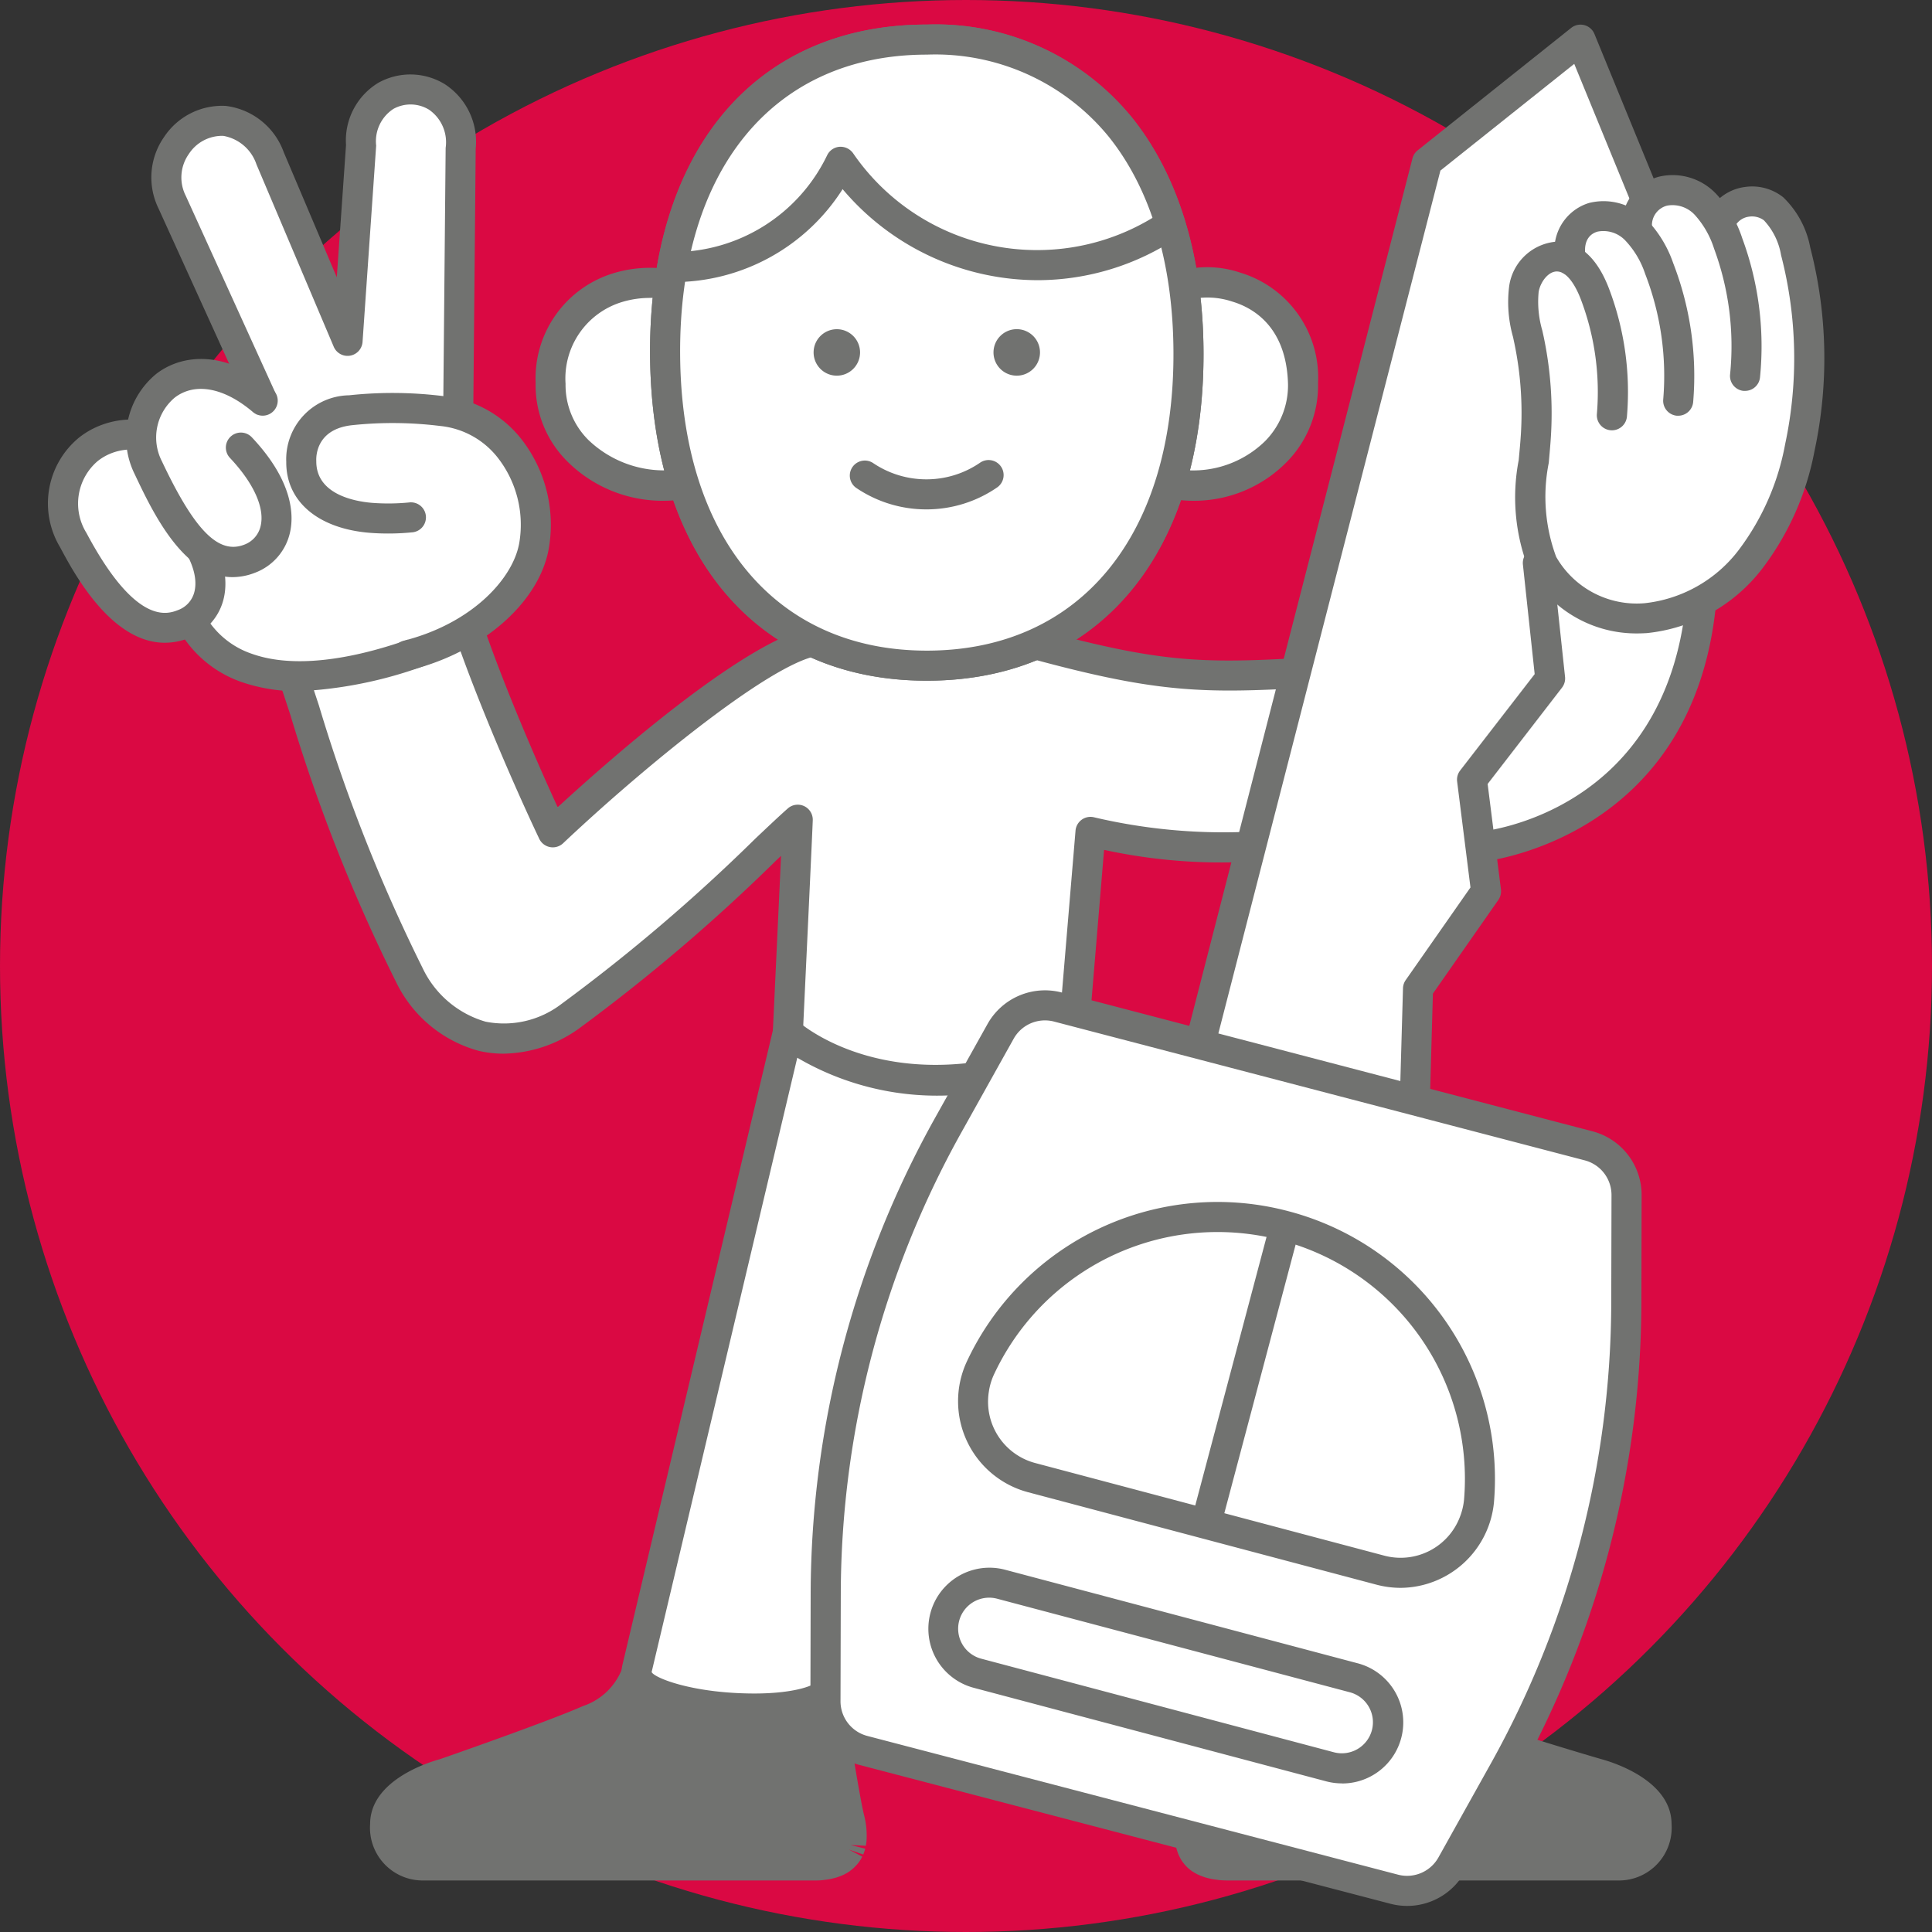
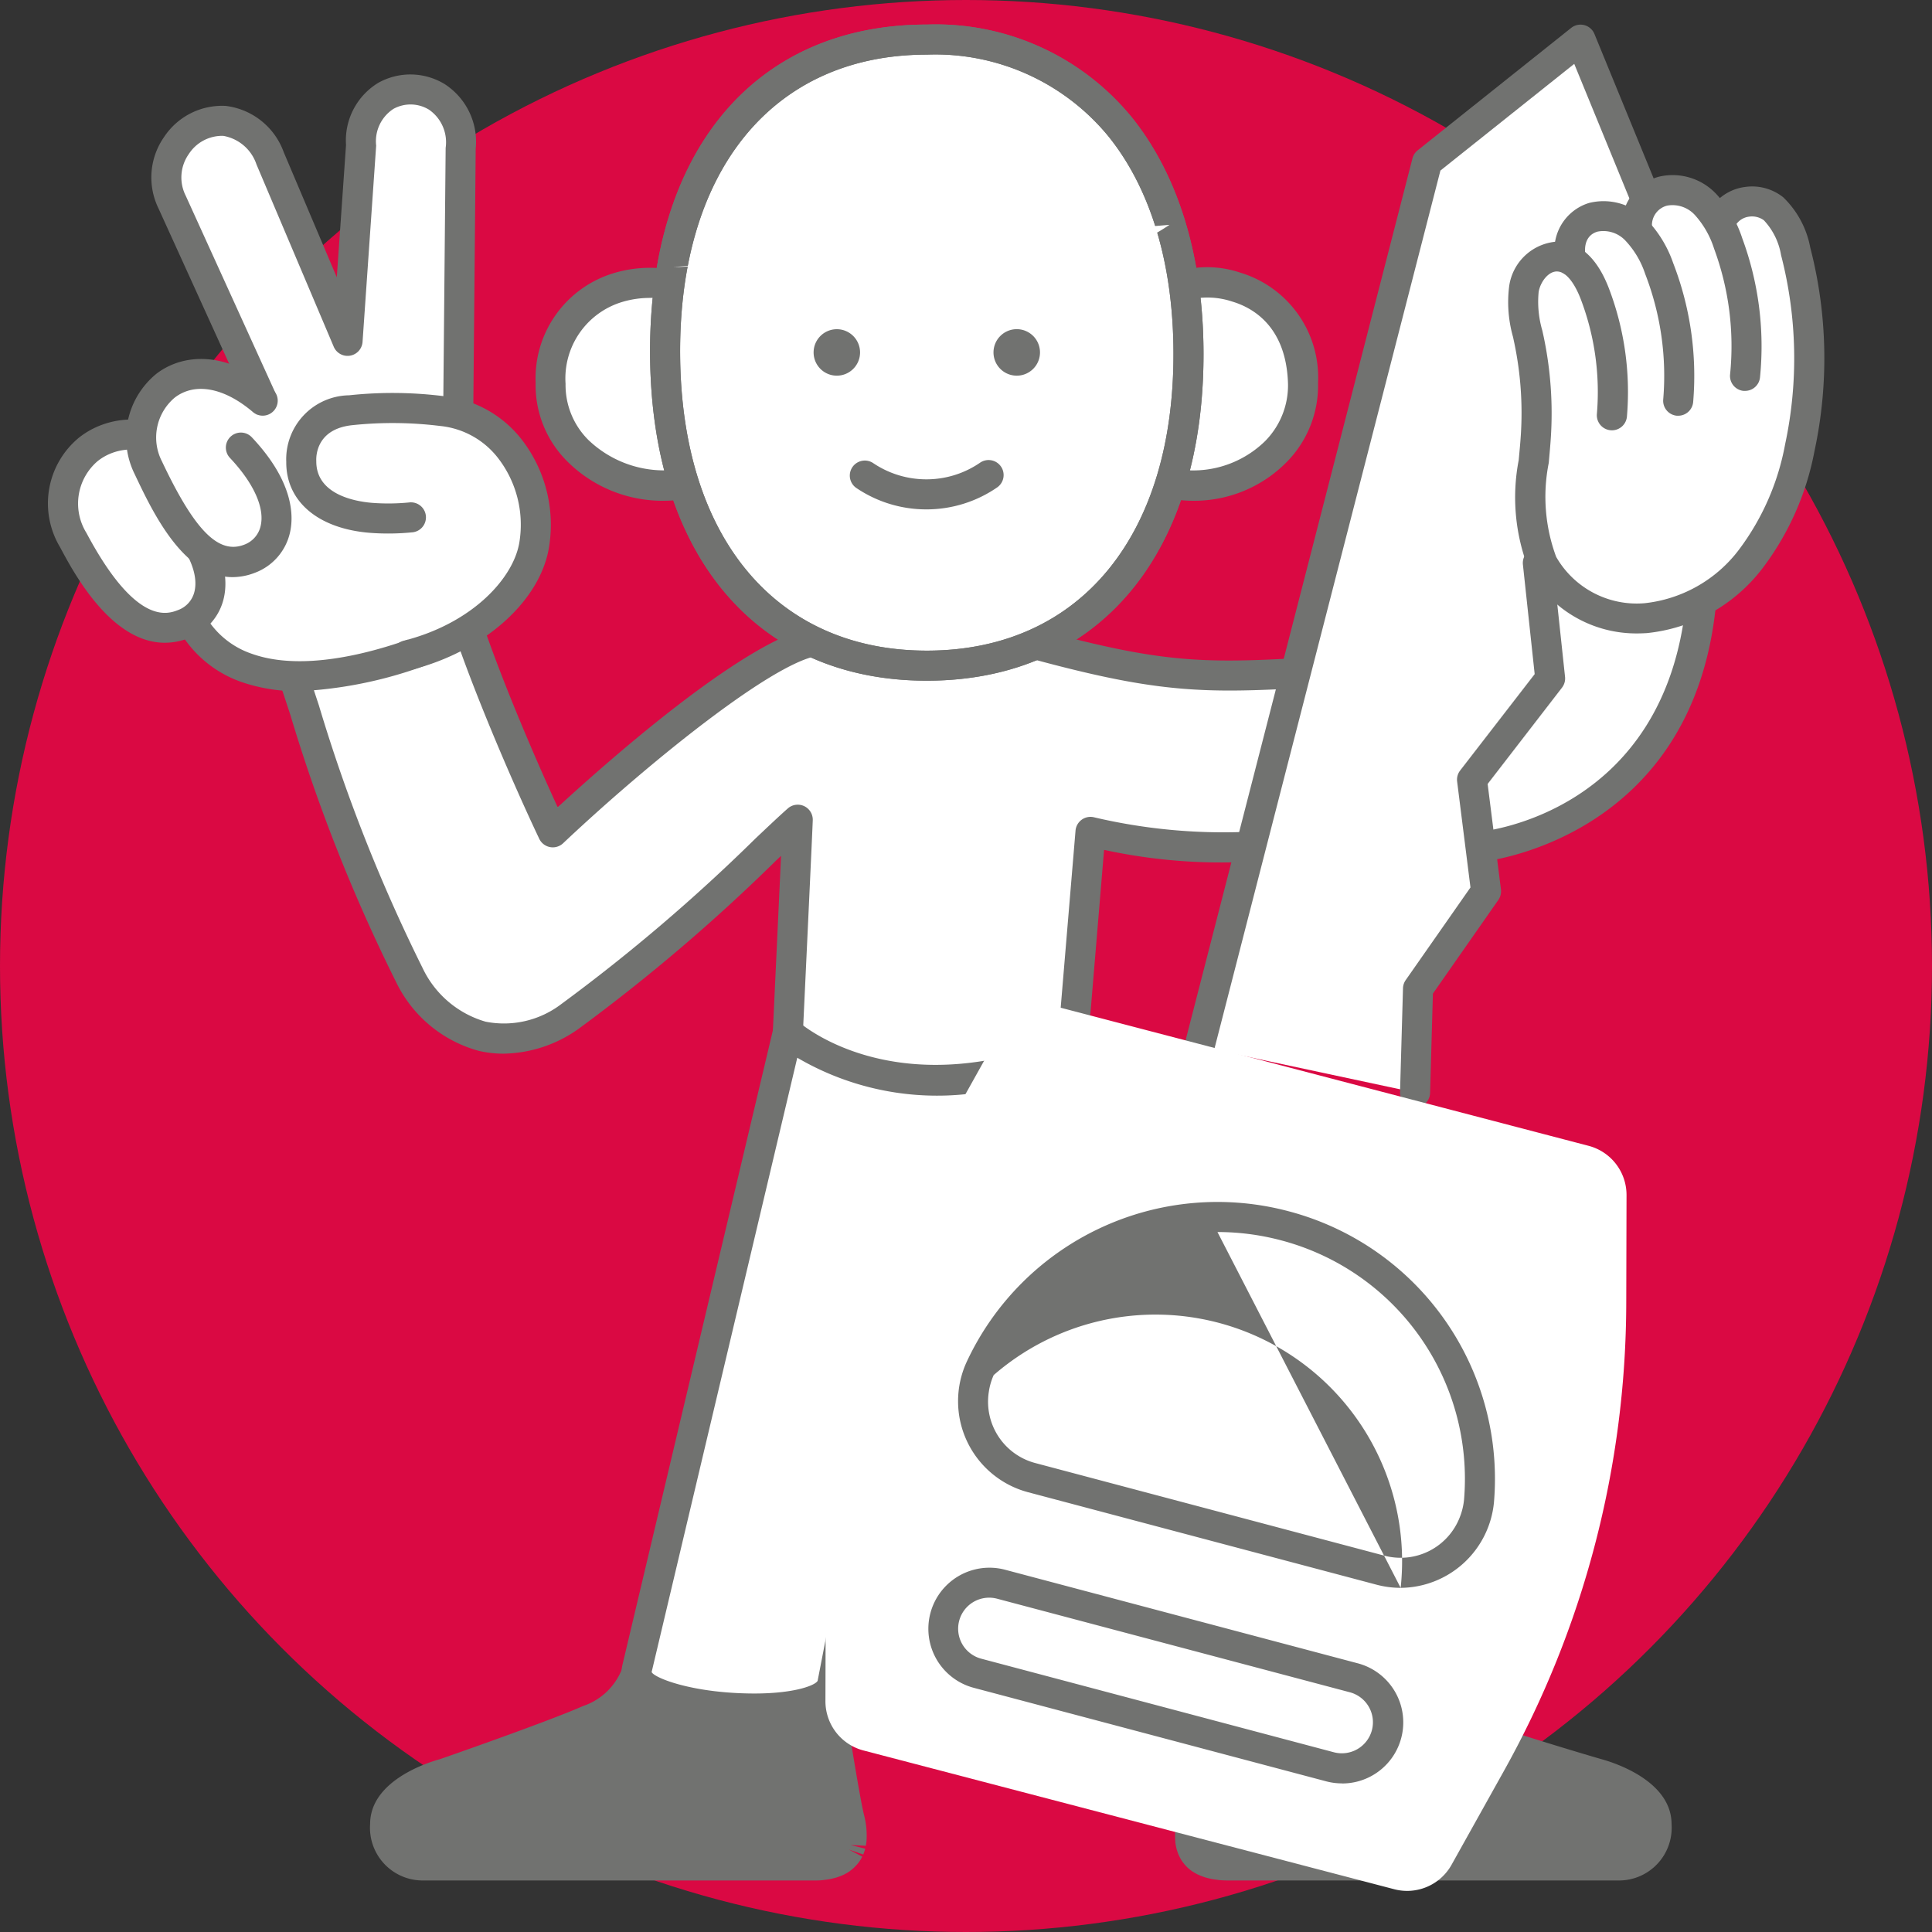
<svg xmlns="http://www.w3.org/2000/svg" viewBox="0 0 90 90">
  <rect x="0" y="0" width="90" height="90" fill="#333333" stroke="none" />
  <defs>
    <style>.cls-1{fill:#da0943;}.cls-2{fill:#fff;}.cls-3{fill:#717270;}</style>
  </defs>
  <g id="Livello_2" data-name="Livello 2">
    <g id="Narrative">
      <g id="iconSmarrimentoChiaviNarrative">
        <circle class="cls-1" cx="45" cy="45" r="45" />
        <path class="cls-2" d="M37.1,49.108,29.85,77.535l2.933,3.109,6.655-1.358-.217-8.413a44.355,44.355,0,0,1,5.191-19.345l.361-.674A12.288,12.288,0,0,1,37.1,49.108Z" />
        <path class="cls-2" d="M32.541,81.407l-3.464-3.672,7.581-29.741.817.526a11.589,11.589,0,0,0,7.242,1.636l1.278-.1-.965,1.8A43.825,43.825,0,0,0,39.92,70.9l.233,8.957Zm-1.917-4.072,2.4,2.545,5.7-1.162-.2-7.827A45.29,45.29,0,0,1,43.583,51.6a13.036,13.036,0,0,1-6.036-1.423Z" />
        <polygon class="cls-2" points="56.264 86.752 56.264 86.752 56.264 86.752 56.264 86.752" />
        <path class="cls-2" d="M76.584,29.3c-.141.01-.283.015-.423.015a6.181,6.181,0,0,1-3.877-1.38l.475,3.6a.6.6,0,0,1-.116.439l-3.455,4.582.306,2.22c1.857-.344,7.882-2.082,9.05-9.917A7,7,0,0,1,76.584,29.3Z" />
        <path class="cls-2" d="M68.9,39.589l-.448-3.232,3.631-4.813-.727-5.276,1.369,1.122a5.491,5.491,0,0,0,3.8,1.209h0a6.275,6.275,0,0,0,1.763-.4l1.114-.419-.176,1.177C78,37.276,71.564,39.1,69.623,39.456Zm1.019-2.851.163,1.179a10.323,10.323,0,0,0,7.561-8.07A7.067,7.067,0,0,1,76.634,30a6.8,6.8,0,0,1-3.459-.669l.279,2.109a1.307,1.307,0,0,1-.251.952Z" />
        <path class="cls-2" d="M57.818,38.862l1.663-6.855c-.772.035-1.5.06-2.174.06a32.466,32.466,0,0,1-9.286-1.5,12.853,12.853,0,0,1-5.156,1.042h-.08a12.53,12.53,0,0,1-5.624-1.252,29.744,29.744,0,0,0-5.973,4.57l-5.009,3.366a.6.6,0,0,1-.423.175.541.541,0,0,1-.113-.011.6.6,0,0,1-.437-.353l-3.438-8.079a10.652,10.652,0,0,1-1.474.6,14.917,14.917,0,0,1-5.038,1.031,8.837,8.837,0,0,1-.9-.063c1.252,3.607,3.543,9.324,5.3,13.611a4.208,4.208,0,0,0,6.536,1.677c5.55-4.474,9.039-7.4,10.088-8.47a.6.6,0,0,1,1.025.42c0,.166.018,7.483.022,8.975a10.971,10.971,0,0,0,8.136,1.766l1.263-2.36c.563-1.055,1.753-.5,2.918-.369l.211-8.166a.6.6,0,0,1,.719-.564A32.42,32.42,0,0,0,57.818,38.862Z" />
        <path class="cls-2" d="M43.606,50.4a11.124,11.124,0,0,1-6.71-2.036l-.273-.21V47.81c0-1.346-.018-7.431-.021-8.734-1.553,1.508-6.24,5.341-9.974,8.352A4.909,4.909,0,0,1,19,45.472c-1.723-4.2-4.043-9.983-5.314-13.647l-.36-1.038,1.093.112a8.235,8.235,0,0,0,.833.059,14.285,14.285,0,0,0,4.792-.986,10.2,10.2,0,0,0,1.4-.572l.669-.341,3.69,8.673,4.931-3.348a28.191,28.191,0,0,1,5.445-4.239c.228-.142.426-.264.591-.373l.336-.222.36.179a11.866,11.866,0,0,0,5.314,1.178,12.268,12.268,0,0,0,4.953-.981l.228-.1.239.066a30.788,30.788,0,0,0,11.244,1.417l.933-.043-2.009,8.28-.533.017a33.029,33.029,0,0,1-7.293-.737l-.228,8.8-.756-.083c-.277-.031-.554-.083-.827-.135-1-.192-1.233-.167-1.4.138L45.906,50.22l-.355.048A14.6,14.6,0,0,1,43.606,50.4Zm-5.585-2.952a10.36,10.36,0,0,0,6.991,1.475L46.1,46.884c.671-1.259,1.924-1.037,2.858-.861l.189-7.362a1.3,1.3,0,0,1,.5-.981,1.282,1.282,0,0,1,1.065-.25,33.614,33.614,0,0,0,6.553.739l1.316-5.426a31.277,31.277,0,0,1-10.508-1.438,13.663,13.663,0,0,1-5.2,1,13.49,13.49,0,0,1-5.658-1.153c-.091.056-.188.116-.289.18a26.865,26.865,0,0,0-5.24,4.086l-.1.086-4.963,3.336a1.314,1.314,0,0,1-1.107.3,1.291,1.291,0,0,1-.947-.767L21.405,30.96c-.275.115-.57.225-.89.331a15.707,15.707,0,0,1-5.152,1.066c1.307,3.63,3.369,8.76,4.936,12.584a3.508,3.508,0,0,0,5.45,1.4c6.984-5.63,9.308-7.684,10.027-8.415A1.3,1.3,0,0,1,38,38.833C38,38.988,38.016,45.4,38.021,47.448Z" />
        <polygon class="cls-2" points="39.592 86.115 39.592 86.115 39.592 86.115 39.592 86.115" />
        <polygon class="cls-2" points="39.018 86.701 39.018 86.701 39.018 86.701 39.018 86.701" />
        <polygon class="cls-2" points="39.347 86.475 39.348 86.475 39.347 86.475 39.347 86.475" />
        <path class="cls-3" d="M39.382,86.415a.9.9,0,0,0,.061-.077.775.775,0,0,0,.046-.066c.016-.027.031-.054.045-.082s.024-.048.035-.073.021-.056.03-.085.019-.053.026-.08.012-.055.017-.083.013-.059.017-.09,0-.044.007-.066a3.177,3.177,0,0,0-.1-1.022h0c-.254-1.046-.955-5.579-.955-5.579l-1.182.482c-1.25.641-4.342.407-5.9-.05a2.609,2.609,0,0,1-1.9-1.53,3.576,3.576,0,0,1-2.177,2.1c-1.67.745-6.72,2.5-6.756,2.509h0l-.018.005c-.186.051-2.725.773-2.725,2.344a1.769,1.769,0,0,0,1.74,1.928H37.893c.12,0,.232,0,.338-.014.034,0,.065-.009.1-.012.068-.008.135-.016.2-.028.036-.007.068-.016.1-.024.052-.012.1-.025.152-.04s.063-.022.094-.034.084-.032.123-.051l.081-.043c.035-.02.069-.04.1-.062s.047-.034.069-.051.054-.046.079-.07A.808.808,0,0,0,39.382,86.415Z" />
        <path class="cls-3" d="M37.893,87.6H19.68a2.456,2.456,0,0,1-2.439-2.627c0-2.027,2.7-2.872,3.24-3.02.28-.093,5.1-1.778,6.676-2.478a2.962,2.962,0,0,0,1.787-1.65.706.706,0,0,1,.673-.51h0a.7.7,0,0,1,.673.5,2.017,2.017,0,0,0,1.425,1.051c1.568.459,4.417.6,5.388.1l1.237-.507A.7.7,0,0,1,39.3,79c.007.045.7,4.516.943,5.521a3.768,3.768,0,0,1,.121,1.256l-.029.206-.708-.035.678.17c0,.019-.029.1-.035.118l-.055.153-.667-.227.619.327c-.027.053-.052.1-.08.148l-.076.109c-.025.036-.06.081-.1.123l-.011.012c-.012.013-.082.085-.095.1a1.343,1.343,0,0,1-.132.116l-.1.077c-.039.028-.095.062-.153.095l-.116.062c-.051.024-.11.047-.167.07l-.148.053c-.057.018-.129.036-.2.053l-.13.03c-.076.014-.161.025-.245.035l-.121.015C38.165,87.6,38.034,87.6,37.893,87.6Zm.89-1.586.542.457-.385-.441.443.382-.512-.48.675.23-.619-.329.031-.112a2.428,2.428,0,0,0-.077-.871c-.191-.784-.611-3.38-.83-4.761l-.363.148c-1.5.771-4.9.4-6.364-.026a3.986,3.986,0,0,1-1.644-.9,4.957,4.957,0,0,1-1.963,1.447c-1.639.731-6.679,2.492-6.839,2.538-.88.242-2.237.9-2.237,1.677,0,1.085.733,1.22,1.047,1.228H37.893c.1,0,.192,0,.279-.012.127-.016.176-.021.222-.029l.178-.046.118-.045Zm.6.4-.52-.47Z" />
        <path class="cls-3" d="M35.072,80.289c-2.173,0-4.6-.453-5.579-1.322a1.378,1.378,0,0,1-.5-1.4l7.026-29.634a.7.7,0,0,1,1.151-.357c.136.122,3.466,3.012,9.51,1.679a.7.7,0,0,1,.736,1.069l-.076.119a.7.7,0,0,1-.847.28,12.883,12.883,0,0,1-9.353-1.45L30.355,77.894c.152.276,1.8.929,4.4.991,2.115.056,3.211-.356,3.333-.585l3.5-18.06a.7.7,0,0,1,1.375.266l-3.5,18.038c-.049.378-.327.955-1.334,1.329A9.461,9.461,0,0,1,35.072,80.289Z" />
        <path class="cls-3" d="M55.733,86.415a.9.9,0,0,1-.061-.077.775.775,0,0,1-.046-.066c-.016-.027-.031-.054-.045-.082s-.024-.048-.035-.073-.021-.056-.03-.085-.019-.053-.026-.08-.012-.055-.017-.083-.013-.059-.017-.09,0-.044-.007-.066a3.177,3.177,0,0,1,.105-1.022h0c.254-1.046,1.654-6.316,1.654-6.316h4.2l4.2-.228a.741.741,0,0,0-.015.228h.015s-.035.89,1.656,1.906c1.669.745,7.129,2.336,7.165,2.347h0l.018.005c.186.051,2.725.773,2.725,2.344a1.769,1.769,0,0,1-1.74,1.928H57.222c-.12,0-.232,0-.338-.014-.034,0-.065-.009-.1-.012-.068-.008-.135-.016-.2-.028-.036-.007-.068-.016-.1-.024-.052-.012-.1-.025-.152-.04s-.063-.022-.094-.034-.084-.032-.123-.051l-.081-.043c-.035-.02-.069-.04-.1-.062s-.047-.034-.069-.051-.054-.046-.079-.07A.808.808,0,0,1,55.733,86.415Z" />
        <path class="cls-3" d="M75.434,87.6H57.222c-.141,0-.272-.006-.4-.016-.014,0-.089-.01-.1-.013-.1-.012-.187-.023-.264-.037l-.105-.024c-.095-.022-.165-.04-.229-.06l-.111-.039c-.082-.032-.14-.056-.2-.082-.014-.006-.1-.05-.109-.057a1.855,1.855,0,0,1-.167-.1c-.015-.009-.1-.072-.112-.083-.045-.036-.089-.075-.13-.115-.012-.012-.062-.064-.086-.091h0l-.006-.006-.006-.007h0l-.093-.116c-.013-.017-.069-.1-.08-.119s-.061-.107-.067-.12-.058-.12-.067-.144l-.043-.116c0-.01-.032-.1-.035-.112s-.022-.093-.026-.112-.028-.148-.03-.163a3.838,3.838,0,0,1,.113-1.343c.253-1.042,1.6-6.117,1.657-6.332a.7.7,0,0,1,.677-.521h4.2l4.162-.226a.713.713,0,0,1,.587.264.7.7,0,0,1,.142.552.69.69,0,0,1,.008.136h0c.007,0,.127.567,1.316,1.281,1.345.594,5.917,1.962,6.99,2.272h0c.562.153,3.26,1,3.26,3.025A2.456,2.456,0,0,1,75.434,87.6ZM56.262,85.958l.116.088-.136.706.246-.655.158.047a1.757,1.757,0,0,0,.221.038,2.946,2.946,0,0,0,.355.022H75.434c.307-.007,1.039-.142,1.039-1.227,0-.774-1.355-1.435-2.21-1.67h0l-.024-.006c-.053-.015-5.523-1.607-7.259-2.381a4.175,4.175,0,0,1-1.972-2.039l-3.56.193h-3.7c-.36,1.356-1.31,4.949-1.512,5.782a2.471,2.471,0,0,0-.089.787l-.674.227.693-.109c0,.007.031.094.033.1l.057.087-.522.468Z" />
        <path class="cls-3" d="M57.282,32.168c-3.02,0-5.452-.412-10.33-1.783a.7.7,0,1,1,.379-1.347c6.051,1.7,8.1,1.882,12.516,1.652a.7.7,0,0,1,.073,1.4C58.958,32.138,58.1,32.168,57.282,32.168Z" />
        <path class="cls-3" d="M68.989,40.146a.7.7,0,0,1-.064-1.4c.351-.035,8.623-.942,9.614-10.67a.689.689,0,0,1,.767-.625.7.7,0,0,1,.625.767c-1.11,10.9-10.779,11.912-10.877,11.922Z" />
        <path class="cls-3" d="M23.452,49.084a5.031,5.031,0,0,1-1.156-.133,6.042,6.042,0,0,1-3.833-3.18A78.3,78.3,0,0,1,13.525,33.3c-.2-.611-.389-1.179-.561-1.694a.7.7,0,0,1,1.326-.447c.175.517.363,1.089.565,1.7A77.2,77.2,0,0,0,19.689,45.1a4.684,4.684,0,0,0,2.93,2.493,4.4,4.4,0,0,0,3.525-.817,83.118,83.118,0,0,0,9.045-7.712c.625-.591,1.14-1.077,1.506-1.4a.7.7,0,0,1,1.167.522c0,.187-.353,7.663-.461,9.949a.7.7,0,1,1-1.4-.066c.089-1.88.278-5.909.383-8.2l-.235.222a84.233,84.233,0,0,1-9.216,7.85A6.183,6.183,0,0,1,23.452,49.084Z" />
        <path class="cls-3" d="M25.749,39.473a.716.716,0,0,1-.13-.013.7.7,0,0,1-.5-.388c-1.185-2.5-2.835-6.338-3.852-9.259a.7.7,0,1,1,1.323-.459c.888,2.552,2.272,5.82,3.389,8.25,2.7-2.483,10.074-8.976,12.812-8.433a.7.7,0,1,1-.276,1.373c-1.725-.354-8.218,4.9-12.283,8.738A.7.7,0,0,1,25.749,39.473Z" />
        <path class="cls-2" d="M21.25,29.632s-9.823,4.853-12.544-1.1l-3-7.552,6.434-2.493L8.02,9.419c-1.376-2.844,2.828-5.76,4.566-2.034l3.6,8.494L16.82,6.8a2.344,2.344,0,1,1,4.64.094Z" />
        <path class="cls-3" d="M13.965,32.2a8.055,8.055,0,0,1-2.694-.422,5.4,5.4,0,0,1-3.2-2.954L5.057,21.234a.7.7,0,0,1,.4-.911L11.2,18.1,7.383,9.708A3.289,3.289,0,0,1,7.64,6.387a3.239,3.239,0,0,1,2.877-1.453,3.292,3.292,0,0,1,2.7,2.155l2.472,5.829.43-6.167a3.137,3.137,0,0,1,1.5-2.891,3.066,3.066,0,0,1,3.091.055A3.2,3.2,0,0,1,22.16,6.931l-.21,22.707a.7.7,0,0,1-.391.621A19.788,19.788,0,0,1,13.965,32.2ZM6.619,21.374l2.737,6.9a3.983,3.983,0,0,0,2.382,2.184c3.039,1.082,7.49-.688,8.815-1.273L20.76,6.888a1.843,1.843,0,0,0-.777-1.78,1.647,1.647,0,0,0-1.66-.033,1.8,1.8,0,0,0-.8,1.709l-.634,9.144a.7.7,0,0,1-1.342.225l-3.6-8.495A1.99,1.99,0,0,0,10.4,6.329a1.851,1.851,0,0,0-1.607.85A1.889,1.889,0,0,0,8.65,9.114l4.13,9.08a.7.7,0,0,1-.385.942ZM21.25,29.632h0Z" />
        <path class="cls-2" d="M9.124,21.5c-3.678-3.157-7.527.251-5.708,3.666,1.389,2.608,3.106,4.684,5.126,3.914,1.449-.552,2.052-2.582-.395-5.178" />
        <path class="cls-3" d="M7.678,29.942c-2.509,0-4.254-3.277-4.88-4.452a3.965,3.965,0,0,1,.878-5.1c1.249-1,3.544-1.451,5.9.574a.7.7,0,0,1-.912,1.062c-1.7-1.464-3.245-1.242-4.117-.544a2.6,2.6,0,0,0-.517,3.35c2.308,4.334,3.777,3.775,4.259,3.589a1.211,1.211,0,0,0,.774-.882c.193-.841-.328-1.993-1.43-3.162a.7.7,0,0,1,1.02-.96c1.954,2.074,1.951,3.669,1.775,4.435a2.606,2.606,0,0,1-1.641,1.877A3.1,3.1,0,0,1,7.678,29.942Z" />
        <path class="cls-2" d="M12.254,18.679c-3.678-3.157-6.7.253-5.345,3.112C8.172,24.462,9.6,26.8,11.616,26.03c1.45-.552,2.052-2.581-.394-5.178" />
        <path class="cls-3" d="M10.83,26.885c-2.287,0-3.731-3.053-4.554-4.794a3.834,3.834,0,0,1,1.018-4.686c1.165-.889,3.2-1.159,5.417.743A.7.7,0,0,1,11.8,19.21c-1.344-1.153-2.709-1.413-3.656-.691a2.426,2.426,0,0,0-.6,2.973c1.52,3.216,2.629,4.34,3.825,3.884a1.209,1.209,0,0,0,.774-.882c.194-.84-.328-1.993-1.429-3.161a.7.7,0,1,1,1.019-.96c1.954,2.073,1.951,3.668,1.776,4.434a2.612,2.612,0,0,1-1.642,1.878A2.894,2.894,0,0,1,10.83,26.885Z" />
        <path class="cls-2" d="M19.116,24.1a10.558,10.558,0,0,1-1.851.019c-1.57-.134-3.243-.855-3.23-2.6a2.319,2.319,0,0,1,2.3-2.414,18.541,18.541,0,0,1,4.232.038c2.949.294,4.748,3.234,4.325,6.167h0c-.295,2.05-2.47,4.34-5.914,5.211" />
        <path class="cls-3" d="M18.979,31.226a.7.7,0,0,1-.171-1.379c3.219-.815,5.15-2.947,5.394-4.633a5.078,5.078,0,0,0-.978-3.846A3.9,3.9,0,0,0,20.5,19.843a17.98,17.98,0,0,0-4.089-.037c-1.665.176-1.69,1.426-1.677,1.675-.01,1.559,1.808,1.877,2.59,1.943a9.929,9.929,0,0,0,1.727-.017A.7.7,0,1,1,19.18,24.8a11.2,11.2,0,0,1-1.975.019c-2.4-.2-3.883-1.469-3.87-3.3a2.98,2.98,0,0,1,2.927-3.105,19.128,19.128,0,0,1,4.411.041,5.309,5.309,0,0,1,3.654,2.051,6.487,6.487,0,0,1,1.26,4.91c-.368,2.543-3.013,4.923-6.435,5.789A.684.684,0,0,1,18.979,31.226Z" />
        <path class="cls-3" d="M50.1,47.807l-.059,0a.7.7,0,0,1-.639-.756l.7-8.356a.7.7,0,0,1,.838-.628,26.343,26.343,0,0,0,7.123.684.7.7,0,0,1,.148,1.393,25.708,25.708,0,0,1-6.779-.554L50.8,47.165A.7.7,0,0,1,50.1,47.807Z" />
        <path class="cls-2" d="M33.445,14.536c-1.561-2.227-7.637-2.1-7.8,3.324-.078,2.632,2.356,4.767,5.263,4.767a5.675,5.675,0,0,0,2.533-.588Z" />
        <path class="cls-3" d="M30.912,23.328a6.288,6.288,0,0,1-4.5-1.849,4.993,4.993,0,0,1-1.46-3.64A5.117,5.117,0,0,1,28.6,12.721c2.085-.627,4.415-.019,5.419,1.413a.7.7,0,0,1,.127.4v7.5a.7.7,0,0,1-.387.626A6.418,6.418,0,0,1,30.912,23.328Zm-.636-9.45A4.467,4.467,0,0,0,29,14.062a3.718,3.718,0,0,0-2.654,3.819A3.609,3.609,0,0,0,27.414,20.5a5.1,5.1,0,0,0,5.331,1.081V14.778A3.383,3.383,0,0,0,30.276,13.878Z" />
        <path class="cls-2" d="M53.144,14.536c1.513-2.227,7.4-2.1,7.555,3.324a4.9,4.9,0,0,1-5.1,4.767,5.368,5.368,0,0,1-2.455-.588Z" />
        <path class="cls-3" d="M55.6,23.328a6.1,6.1,0,0,1-2.774-.667.7.7,0,0,1-.38-.622v-7.5a.7.7,0,0,1,.121-.394A4.81,4.81,0,0,1,57.773,12.7,5.1,5.1,0,0,1,61.4,17.84a5.075,5.075,0,0,1-1.476,3.7A6.051,6.051,0,0,1,55.6,23.328Zm-1.754-1.739a4.794,4.794,0,0,0,5.075-1.028A3.691,3.691,0,0,0,60,17.88c-.076-2.7-1.673-3.562-2.618-3.838a3.625,3.625,0,0,0-3.537.73Z" />
        <path class="cls-2" d="M55.364,16.363C55.32,7.928,51.045,1.8,43.1,1.845S30.939,8.055,30.983,16.491,35.3,31.05,43.25,31.009,55.408,24.8,55.364,16.363" />
        <path class="cls-3" d="M43.17,31.709c-7.9,0-12.838-5.822-12.887-15.215C30.234,7.069,35.142,1.187,43.092,1.145h.084a11.786,11.786,0,0,1,9.565,4.342c2.15,2.685,3.3,6.444,3.323,10.873.049,9.425-4.859,15.307-12.81,15.349Zm.006-29.164H43.1c-7.087.038-11.462,5.38-11.417,13.942.044,8.533,4.446,13.822,11.491,13.822h.072c7.088-.038,11.463-5.38,11.418-13.942-.022-4.11-1.065-7.569-3.016-10A10.428,10.428,0,0,0,43.176,2.545Z" />
-         <path class="cls-2" d="M55.364,16.363C55.32,7.928,51.045,1.8,43.1,1.845S30.939,8.055,30.983,16.491,35.3,31.05,43.25,31.009,55.408,24.8,55.364,16.363Z" />
        <path class="cls-3" d="M43.17,31.709c-7.9,0-12.838-5.822-12.887-15.215C30.234,7.069,35.142,1.187,43.092,1.145h.084a11.786,11.786,0,0,1,9.565,4.342c2.15,2.685,3.3,6.444,3.323,10.873.049,9.425-4.859,15.307-12.81,15.349Zm.006-29.164H43.1c-7.087.038-11.462,5.38-11.417,13.942.044,8.533,4.446,13.822,11.491,13.822h.072c7.088-.038,11.463-5.38,11.418-13.942-.022-4.11-1.065-7.569-3.016-10A10.428,10.428,0,0,0,43.176,2.545Z" />
        <path class="cls-2" d="M40.3,22.165a5.132,5.132,0,0,0,5.743-.029" />
        <path class="cls-3" d="M43.156,23.729a5.811,5.811,0,0,1-3.242-.982.7.7,0,1,1,.777-1.164,4.426,4.426,0,0,0,2.464.746h.021a4.408,4.408,0,0,0,2.474-.771.7.7,0,1,1,.791,1.155,5.8,5.8,0,0,1-3.258,1.016Z" />
        <path class="cls-2" d="M31.381,12.441a8.7,8.7,0,0,0,7.781-4.905,11.079,11.079,0,0,0,9.2,4.816,11.045,11.045,0,0,0,6.119-1.879" />
-         <path class="cls-3" d="M31.382,13.141a.7.7,0,0,1,0-1.4A7.954,7.954,0,0,0,38.533,7.23a.7.7,0,0,1,.577-.392.716.716,0,0,1,.63.3,10.39,10.39,0,0,0,8.565,4.512h.055a10.346,10.346,0,0,0,5.732-1.76.7.7,0,0,1,.782,1.162,11.752,11.752,0,0,1-6.506,2,11.91,11.91,0,0,1-9.116-4.241,9.335,9.335,0,0,1-7.867,4.33Z" />
        <path class="cls-3" d="M40.065,16.42A1.082,1.082,0,1,0,38.982,17.5a1.083,1.083,0,0,0,1.083-1.082" />
        <path class="cls-3" d="M48.447,16.42A1.083,1.083,0,1,0,47.364,17.5a1.083,1.083,0,0,0,1.083-1.082" />
        <polyline class="cls-2" points="55.878 48.749 66.48 7.544 73.628 1.846 76.886 9.793 73.614 16.564 74.483 22.123 71.639 26.224 72.214 31.608 68.571 36.321 69.227 41.52 66.057 46.056 65.919 50.893" />
        <path class="cls-3" d="M65.92,51.593H65.9a.7.7,0,0,1-.681-.72l.138-4.836a.7.7,0,0,1,.126-.381L68.5,41.341l-.621-4.933a.7.7,0,0,1,.14-.515l3.472-4.49L70.943,26.3a.7.7,0,0,1,.121-.473l2.684-3.871-.825-5.282a.694.694,0,0,1,.061-.413L76.119,9.77,73.334,2.975,67.1,7.945,56.555,48.923a.7.7,0,1,1-1.355-.348L65.8,7.37A.7.7,0,0,1,66.044,7l7.147-5.7a.7.7,0,0,1,1.084.282l3.258,7.948a.7.7,0,0,1-.018.57L74.34,16.672l.835,5.343a.694.694,0,0,1-.117.506l-2.7,3.887.548,5.126a.7.7,0,0,1-.143.5L69.3,36.52l.62,4.913a.709.709,0,0,1-.12.488l-3.05,4.365-.131,4.627A.7.7,0,0,1,65.92,51.593Z" />
        <path class="cls-2" d="M64.95,88.008,40.222,81.543a2.369,2.369,0,0,1-1.77-2.3l.013-5.033a44.9,44.9,0,0,1,5.691-21.771l2.452-4.394a2.368,2.368,0,0,1,2.667-1.137L74,53.376a2.368,2.368,0,0,1,1.77,2.3l-.013,5.032A44.9,44.9,0,0,1,70.07,82.476L67.618,86.87A2.369,2.369,0,0,1,64.95,88.008Z" />
-         <path class="cls-3" d="M65.551,88.785a3.1,3.1,0,0,1-.778-.1L40.045,82.22a3.071,3.071,0,0,1-2.293-2.976l.012-5.033A45.72,45.72,0,0,1,43.545,52.1L46,47.707a3.069,3.069,0,0,1,3.455-1.474L74.181,52.7a3.067,3.067,0,0,1,2.292,2.977l-.011,5.032a45.72,45.72,0,0,1-5.781,22.11l-2.452,4.394A3.068,3.068,0,0,1,65.551,88.785ZM48.676,47.534a1.669,1.669,0,0,0-1.457.856l-2.452,4.394a44.3,44.3,0,0,0-5.6,21.431l-.013,5.033A1.67,1.67,0,0,0,40.4,80.866L65.128,87.33h0a1.672,1.672,0,0,0,1.878-.8l2.452-4.394a44.3,44.3,0,0,0,5.6-21.431l.012-5.033a1.668,1.668,0,0,0-1.245-1.618L49.1,47.588A1.651,1.651,0,0,0,48.676,47.534Z" />
        <path class="cls-2" d="M59.86,57.105h0a12.21,12.21,0,0,0-14.2,6.657,3.6,3.6,0,0,0-.284.976h0a3.661,3.661,0,0,0,2.68,4.094L64.3,73.144a3.661,3.661,0,0,0,4.357-2.227h0a3.648,3.648,0,0,0,.237-.987A12.212,12.212,0,0,0,59.86,57.105Z" />
-         <path class="cls-3" d="M65.248,73.968a4.412,4.412,0,0,1-1.125-.147L47.871,69.508a4.387,4.387,0,0,1-2.851-6.041,12.887,12.887,0,0,1,15.02-7.039h0a12.89,12.89,0,0,1,9.554,13.561,4.4,4.4,0,0,1-4.346,3.979ZM56.714,57.393A11.488,11.488,0,0,0,46.29,64.057a2.922,2.922,0,0,0-.228.788,2.956,2.956,0,0,0,2.168,3.31l16.252,4.312a2.956,2.956,0,0,0,3.525-1.8,3.011,3.011,0,0,0,.193-.8,11.491,11.491,0,0,0-8.52-12.087h0A11.521,11.521,0,0,0,56.714,57.393Z" />
+         <path class="cls-3" d="M65.248,73.968a4.412,4.412,0,0,1-1.125-.147L47.871,69.508a4.387,4.387,0,0,1-2.851-6.041,12.887,12.887,0,0,1,15.02-7.039h0a12.89,12.89,0,0,1,9.554,13.561,4.4,4.4,0,0,1-4.346,3.979ZA11.488,11.488,0,0,0,46.29,64.057a2.922,2.922,0,0,0-.228.788,2.956,2.956,0,0,0,2.168,3.31l16.252,4.312a2.956,2.956,0,0,0,3.525-1.8,3.011,3.011,0,0,0,.193-.8,11.491,11.491,0,0,0-8.52-12.087h0A11.521,11.521,0,0,0,56.714,57.393Z" />
        <line class="cls-2" x1="59.818" y1="57.266" x2="56.219" y2="70.826" />
-         <path class="cls-3" d="M56.219,71.526a.7.7,0,0,1-.676-.88l3.6-13.56a.7.7,0,0,1,1.354.36l-3.6,13.56A.7.7,0,0,1,56.219,71.526Z" />
        <rect class="cls-2" x="43.663" y="75.908" width="21.278" height="4.291" rx="2.145" transform="translate(21.835 -11.316) rotate(14.861)" />
        <path class="cls-3" d="M62.51,83.077a2.868,2.868,0,0,1-.729-.095h0L45.362,78.625a2.845,2.845,0,0,1,1.46-5.5l16.419,4.356a2.846,2.846,0,0,1-.731,5.6Zm-.37-1.449A1.45,1.45,0,0,0,63.908,80.6a1.445,1.445,0,0,0-1.026-1.767L46.463,74.478a1.445,1.445,0,1,0-.742,2.793Z" />
        <path class="cls-2" d="M82.676,9.681a1.834,1.834,0,0,0-1.364-.4,1.243,1.243,0,0,0-.855.446l-.332.224a3.192,3.192,0,0,0-.3-.383,2.248,2.248,0,0,0-2.066-.781A1.822,1.822,0,0,0,76.3,10.7l-.047-.045a2.253,2.253,0,0,0-2.126-.605,1.706,1.706,0,0,0-1.185,1.877l0,.022a1.437,1.437,0,0,0-.388-.077,1.875,1.875,0,0,0-1.775,1.651,5.435,5.435,0,0,0,.176,2.137l.066.316a16.439,16.439,0,0,1,.317,4.393c-.025.4-.062.8-.1,1.2a8.76,8.76,0,0,0,.433,4.847,5.192,5.192,0,0,0,4.954,2.628,6.289,6.289,0,0,0,2.118-.542,7.831,7.831,0,0,0,2.877-2.255,12.483,12.483,0,0,0,2.336-5.282,20.044,20.044,0,0,0-.2-9.213A3.825,3.825,0,0,0,82.676,9.681Z" />
        <path class="cls-3" d="M81.292,18.209a.606.606,0,0,1-.073,0,.7.7,0,0,1-.625-.767,13.1,13.1,0,0,0-.746-5.86,4.243,4.243,0,0,0-.9-1.573,1.414,1.414,0,0,0-1.287-.43.939.939,0,0,0-.706.966.7.7,0,0,1-.689.712h-.011a.7.7,0,0,1-.7-.688,2.326,2.326,0,0,1,1.73-2.339A2.786,2.786,0,0,1,79.915,9a5.505,5.505,0,0,1,1.246,2.1,14.524,14.524,0,0,1,.826,6.488A.7.7,0,0,1,81.292,18.209Z" />
        <path class="cls-3" d="M78.177,19.366q-.03,0-.06,0a.7.7,0,0,1-.638-.757,13.132,13.132,0,0,0-.84-5.848A4.176,4.176,0,0,0,75.71,11.2a1.406,1.406,0,0,0-1.294-.409c-.467.137-.665.573-.545,1.2a.7.7,0,0,1-1.375.265,2.283,2.283,0,0,1,1.523-2.8,2.782,2.782,0,0,1,2.644.727,5.516,5.516,0,0,1,1.281,2.074,14.547,14.547,0,0,1,.93,6.475A.7.7,0,0,1,78.177,19.366Z" />
        <path class="cls-3" d="M76.3,29.507a5.709,5.709,0,0,1-5.065-2.935,9.171,9.171,0,0,1-.488-5.138c.037-.4.075-.792.1-1.182a15.935,15.935,0,0,0-.3-4.253l-.064-.3a5.954,5.954,0,0,1-.181-2.36,2.419,2.419,0,0,1,2.338-2.089c.685.041,1.639.45,2.3,2.16a13.549,13.549,0,0,1,.849,5.993.7.7,0,0,1-1.4-.12,12.152,12.152,0,0,0-.76-5.37c-.143-.37-.532-1.233-1.075-1.266-.416-.026-.792.478-.877.944a4.777,4.777,0,0,0,.171,1.81l.068.311a17.354,17.354,0,0,1,.331,4.626c-.025.405-.064.815-.1,1.226a8.051,8.051,0,0,0,.345,4.377A4.327,4.327,0,0,0,76.61,28.1a6.361,6.361,0,0,0,4.384-2.476A11.677,11.677,0,0,0,83.157,20.7a19.166,19.166,0,0,0-.189-8.818,3.114,3.114,0,0,0-.8-1.621.939.939,0,0,0-.691-.168.858.858,0,0,0-.6.362.7.7,0,1,1-1.147-.8,2.248,2.248,0,0,1,1.567-.946,2.324,2.324,0,0,1,1.773.482,4.362,4.362,0,0,1,1.259,2.342,20.59,20.59,0,0,1,.2,9.464A13.052,13.052,0,0,1,82.084,26.5a7.762,7.762,0,0,1-5.374,2.993C76.573,29.5,76.436,29.507,76.3,29.507Z" />
      </g>
    </g>
  </g>
</svg>